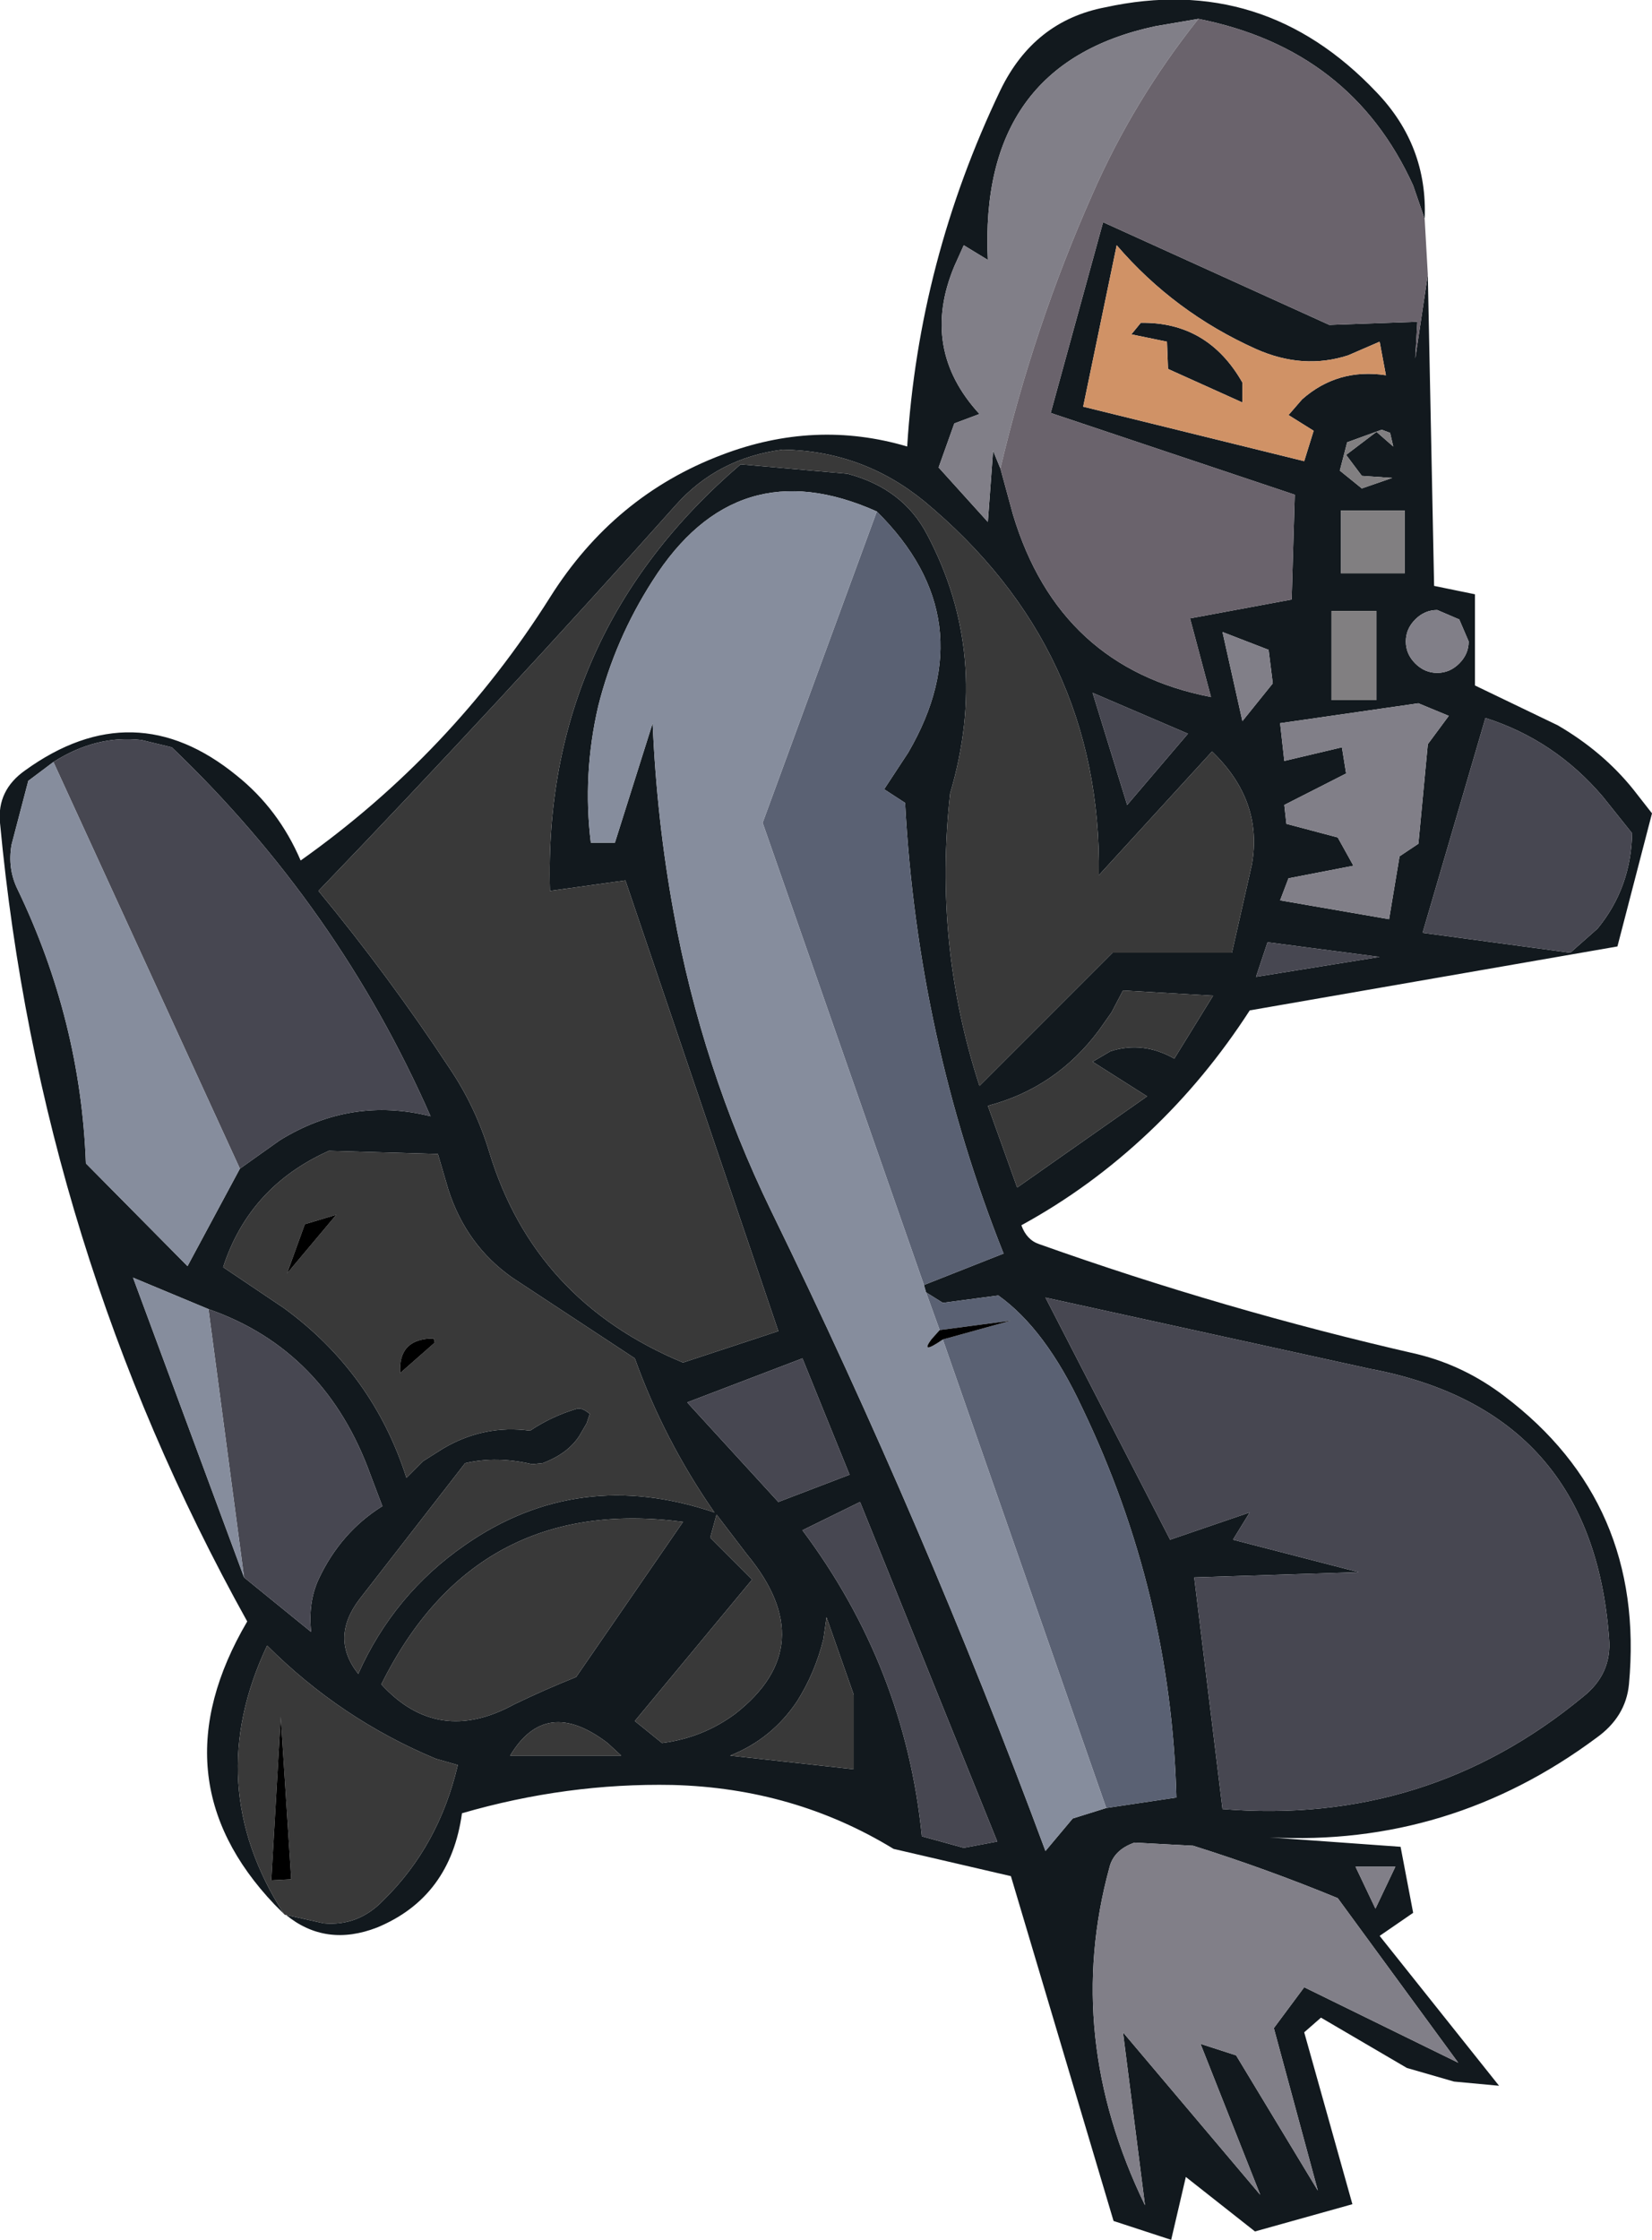
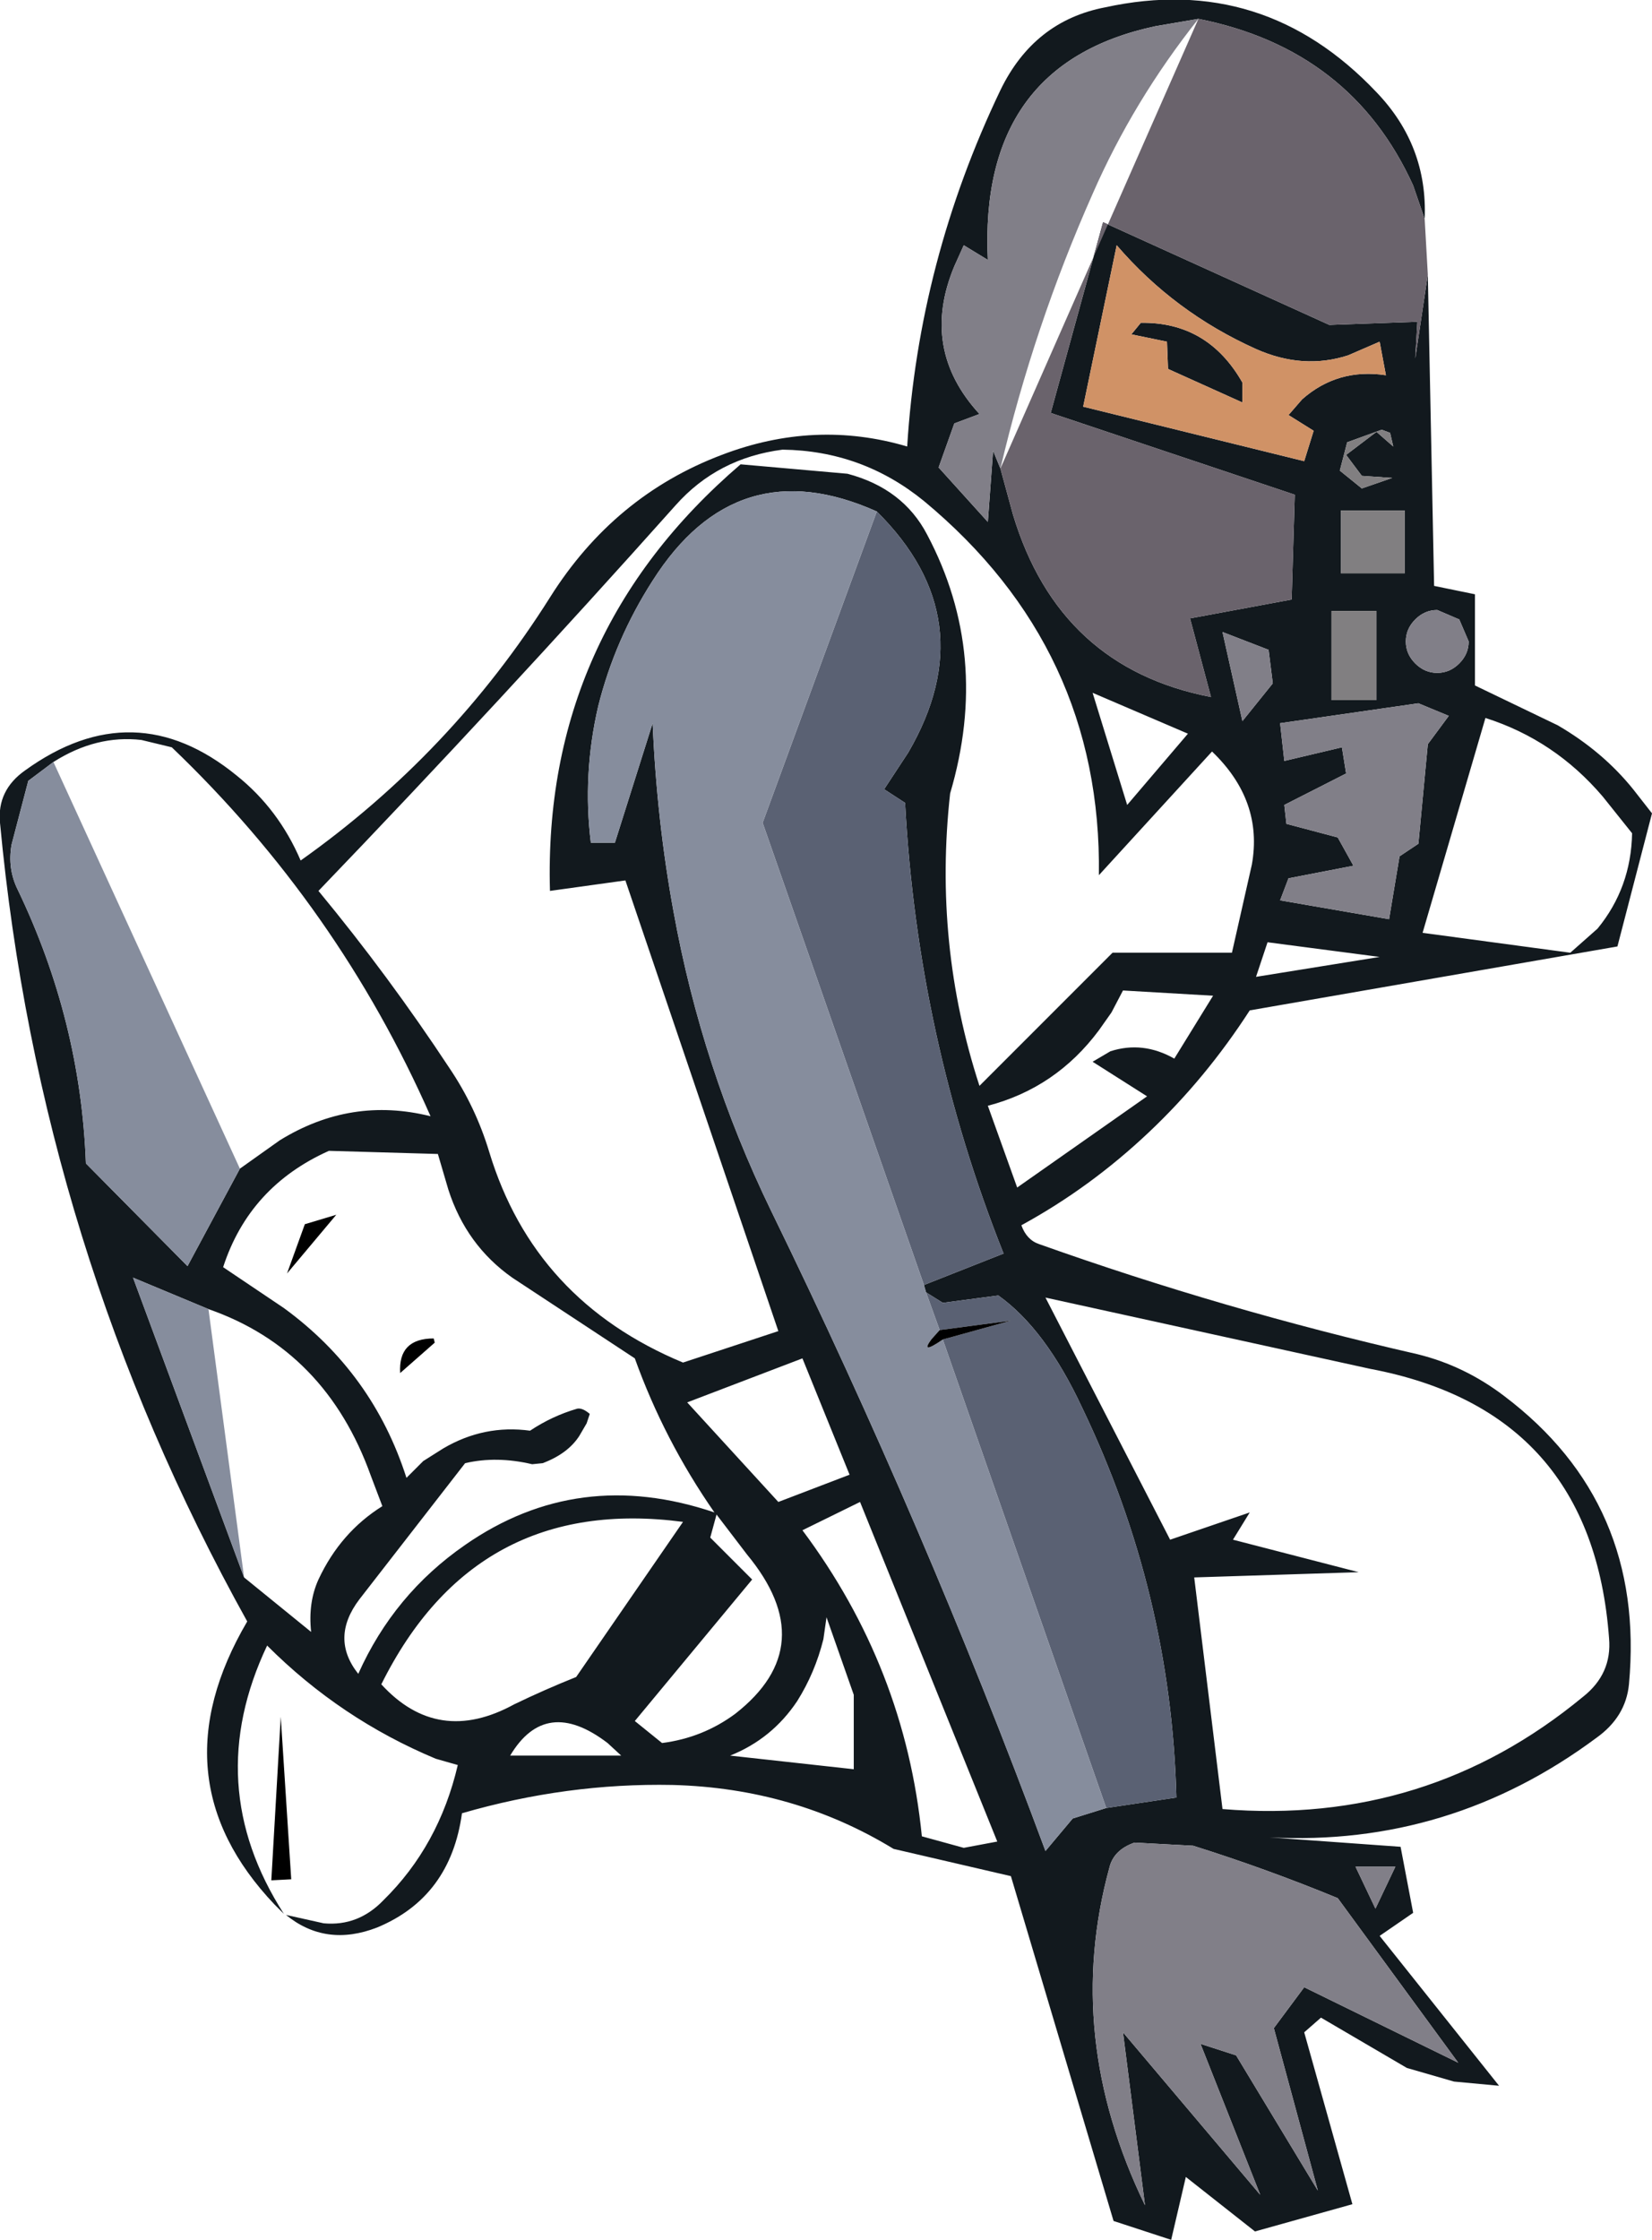
<svg xmlns="http://www.w3.org/2000/svg" height="106.85px" width="78.85px">
  <g transform="matrix(1.0, 0.0, 0.0, 1.0, 38.9, 53.15)">
    <path d="M18.3 -52.25 L16.25 -51.9 Q7.8 -50.1 8.25 -40.75 L7.1 -41.45 6.65 -40.45 Q5.0 -36.5 7.85 -33.4 L6.65 -32.95 5.9 -30.85 8.25 -28.25 8.5 -31.65 8.85 -30.8 9.45 -28.6 Q11.65 -21.3 18.9 -19.9 L17.9 -23.65 22.75 -24.55 22.9 -29.55 11.25 -33.45 13.75 -42.55 24.55 -37.65 28.75 -37.8 28.65 -36.05 29.25 -40.05 29.55 -25.2 31.5 -24.8 31.5 -20.45 35.45 -18.55 Q37.6 -17.3 39.05 -15.5 L39.95 -14.35 38.3 -8.0 20.75 -4.95 Q18.65 -1.7 15.95 0.85 13.15 3.5 9.85 5.3 10.1 6.0 10.7 6.2 19.55 9.35 28.75 11.45 31.0 12.0 32.9 13.45 39.65 18.55 38.85 27.2 38.7 28.75 37.3 29.75 30.3 34.95 21.7 34.5 L27.95 34.95 28.55 38.1 26.95 39.2 32.65 46.35 30.5 46.15 28.25 45.5 24.15 43.1 23.35 43.8 25.65 52.0 21.0 53.3 17.7 50.7 17.0 53.7 14.25 52.8 9.35 36.35 3.75 35.05 Q-1.0 32.15 -6.8 32.0 -11.85 31.9 -16.85 33.35 -17.4 37.35 -20.9 38.8 -23.35 39.75 -25.25 38.2 L-23.45 38.6 Q-21.8 38.75 -20.6 37.5 -17.95 34.9 -17.05 31.05 L-18.1 30.75 Q-22.65 28.85 -26.15 25.35 -29.3 32.0 -25.35 38.15 L-25.8 37.7 Q-31.5 31.7 -27.1 24.2 -37.0 6.4 -38.9 -13.9 -39.05 -15.45 -37.7 -16.4 -32.5 -20.15 -27.6 -16.15 -25.6 -14.55 -24.55 -12.1 -17.35 -17.2 -12.65 -24.65 -9.6 -29.5 -4.45 -31.45 0.0 -33.15 4.4 -31.85 4.95 -40.7 8.85 -48.85 10.45 -52.15 13.85 -52.8 21.4 -54.45 26.8 -48.75 29.25 -46.2 29.1 -42.7 L28.55 -44.3 Q25.6 -50.8 18.3 -52.25 M27.25 -35.25 L26.95 -36.85 25.45 -36.2 Q23.3 -35.5 21.05 -36.5 17.15 -38.25 14.4 -41.45 L12.8 -33.75 23.35 -31.15 23.8 -32.6 22.6 -33.35 23.25 -34.1 Q24.95 -35.6 27.25 -35.25 M25.35 -31.45 L26.8 -32.55 27.6 -31.85 27.45 -32.5 27.05 -32.65 25.4 -32.05 25.05 -30.7 26.1 -29.85 27.55 -30.35 26.1 -30.45 25.35 -31.45 M20.4 -33.95 L16.85 -35.55 16.8 -36.85 15.1 -37.2 15.55 -37.75 Q18.75 -37.8 20.4 -34.9 L20.4 -33.95 M25.1 -28.8 L25.1 -25.8 28.15 -25.8 28.15 -28.8 25.1 -28.8 M1.55 -30.55 Q4.2 -29.85 5.35 -27.65 8.4 -21.9 6.45 -15.3 5.65 -8.1 7.85 -1.35 L14.2 -7.7 19.9 -7.7 20.85 -11.9 Q21.4 -14.95 18.95 -17.3 L13.55 -11.4 Q13.7 -22.2 5.2 -29.25 2.25 -31.65 -1.55 -31.7 -4.65 -31.3 -6.65 -29.05 -15.0 -19.7 -23.7 -10.65 -20.35 -6.6 -17.45 -2.2 -16.2 -0.35 -15.55 1.8 -13.4 8.9 -6.3 11.85 L-1.75 10.35 -9.05 -11.15 -12.65 -10.65 Q-13.0 -22.9 -3.55 -31.0 L1.55 -30.55 M14.9 -14.75 L17.8 -18.15 13.25 -20.1 14.9 -14.75 M5.2 8.15 L9.0 6.65 Q4.9 -3.65 4.3 -14.85 L3.3 -15.5 4.45 -17.25 Q8.15 -23.6 2.95 -28.75 -3.75 -31.75 -7.75 -25.45 -9.55 -22.65 -10.35 -19.45 -11.1 -16.2 -10.7 -12.95 L-9.55 -12.95 -7.75 -18.65 Q-7.55 -14.0 -6.75 -9.65 -5.4 -2.2 -2.1 4.6 5.25 19.65 11.0 35.15 L12.3 33.6 13.9 33.1 17.25 32.6 Q17.0 22.85 12.75 14.0 11.0 10.25 8.75 8.65 L6.1 9.0 5.3 8.5 5.2 8.15 M14.7 -5.9 L14.15 -4.85 13.55 -4.0 Q11.5 -1.25 8.25 -0.4 L9.65 3.5 15.85 -0.85 13.25 -2.5 14.1 -3.0 Q15.65 -3.5 17.15 -2.65 L19.0 -5.65 14.7 -5.9 M30.75 -21.5 Q31.2 -21.95 31.2 -22.55 L30.75 -23.6 29.7 -24.05 Q29.1 -24.05 28.65 -23.6 28.2 -23.15 28.2 -22.55 28.2 -21.95 28.65 -21.5 29.1 -21.05 29.7 -21.05 30.3 -21.05 30.75 -21.5 M37.6 -15.15 Q35.3 -17.85 32.0 -18.9 L29.0 -8.65 36.05 -7.7 37.35 -8.85 Q38.95 -10.8 39.0 -13.4 L37.6 -15.15 M30.25 -19.0 L28.8 -19.6 22.2 -18.65 22.4 -16.85 25.15 -17.5 25.35 -16.25 22.4 -14.75 22.5 -13.85 24.95 -13.2 25.7 -11.85 22.6 -11.25 22.2 -10.2 27.4 -9.3 27.9 -12.3 28.8 -12.9 29.25 -17.65 30.25 -19.0 M26.8 -19.75 L26.8 -24.0 24.65 -24.0 24.65 -19.75 26.8 -19.75 M20.4 -18.75 L21.85 -20.55 21.65 -22.15 19.45 -23.0 20.4 -18.75 M21.6 -8.2 L21.05 -6.55 26.95 -7.5 21.6 -8.2 M11.0 8.75 L16.95 20.3 20.75 19.0 19.95 20.3 25.95 21.85 18.1 22.1 19.45 33.15 Q29.2 33.95 36.65 27.8 38.05 26.7 37.9 25.0 37.1 14.15 26.5 12.15 L11.0 8.75 M18.05 34.9 L15.25 34.75 Q14.25 35.1 14.05 35.95 11.85 44.0 15.75 52.05 L14.7 43.8 21.25 51.55 18.4 44.35 20.1 44.9 24.0 51.35 21.9 43.6 23.35 41.65 30.7 45.25 24.95 37.4 Q21.55 36.0 18.05 34.9 M1.85 31.25 L1.85 27.7 0.55 24.0 0.4 25.05 Q0.0 26.65 -0.85 28.0 -2.05 29.8 -4.05 30.6 L1.85 31.25 M7.1 35.0 L8.7 34.7 2.15 18.5 -0.6 19.85 Q4.3 26.4 5.1 34.45 L7.1 35.0 M27.7 35.9 L25.8 35.9 26.75 37.9 27.7 35.9 M-36.35 -16.8 L-37.55 -15.9 -38.35 -12.85 Q-38.55 -11.7 -38.05 -10.7 -35.05 -4.45 -34.8 2.35 L-29.95 7.25 -27.45 2.6 -25.55 1.25 Q-22.15 -0.85 -18.35 0.1 -22.75 -9.9 -30.7 -17.5 L-32.15 -17.85 Q-34.3 -18.1 -36.35 -16.8 M-14.45 7.8 Q-16.65 6.25 -17.5 3.6 L-18.0 1.9 -23.2 1.75 Q-27.0 3.45 -28.25 7.3 L-25.35 9.25 Q-21.1 12.35 -19.5 17.35 L-18.7 16.55 -17.75 15.95 Q-15.8 14.8 -13.6 15.1 -12.55 14.4 -11.35 14.05 -11.1 14.0 -10.75 14.3 L-10.9 14.75 -11.25 15.35 Q-11.8 16.2 -13.0 16.65 L-13.5 16.7 Q-15.2 16.3 -16.7 16.65 L-21.75 23.15 Q-23.15 25.0 -21.8 26.7 -20.1 22.9 -16.7 20.55 -11.3 16.8 -4.8 19.0 -7.2 15.55 -8.6 11.65 L-14.45 7.8 M-6.1 13.75 L-1.75 18.5 1.65 17.2 -0.6 11.65 -6.1 13.75 M-3.25 21.0 L-4.7 19.1 -5.0 20.2 -3.0 22.2 -8.6 28.95 -7.3 30.0 Q-5.35 29.75 -3.8 28.6 0.35 25.35 -3.25 21.0 M-27.25 22.1 L-24.05 24.7 Q-24.2 23.3 -23.7 22.2 -22.65 19.95 -20.65 18.7 L-21.2 17.25 Q-23.35 11.25 -28.95 9.3 L-32.55 7.8 -27.25 22.1 M-14.35 28.15 Q-12.9 27.45 -11.4 26.85 L-6.3 19.45 Q-16.2 18.15 -20.7 27.2 -18.0 30.15 -14.35 28.15 M-9.25 30.6 L-9.9 30.0 Q-12.85 27.75 -14.55 30.6 L-9.25 30.6" fill="#12191e" fill-rule="evenodd" stroke="none" />
    <path d="M8.85 -30.8 L8.5 -31.65 8.25 -28.25 5.9 -30.85 6.65 -32.95 7.85 -33.4 Q5.0 -36.5 6.65 -40.45 L7.1 -41.45 8.25 -40.75 Q7.8 -50.1 16.25 -51.9 L18.3 -52.25 Q15.2 -48.35 13.25 -43.9 10.45 -37.6 8.85 -30.8 M30.75 -21.5 Q30.3 -21.05 29.7 -21.05 29.1 -21.05 28.65 -21.5 28.2 -21.95 28.2 -22.55 28.2 -23.15 28.65 -23.6 29.1 -24.05 29.7 -24.05 L30.75 -23.6 31.2 -22.55 Q31.2 -21.95 30.75 -21.5 M30.25 -19.0 L29.25 -17.65 28.8 -12.9 27.9 -12.3 27.4 -9.3 22.2 -10.2 22.6 -11.25 25.7 -11.85 24.95 -13.2 22.5 -13.85 22.4 -14.75 25.35 -16.25 25.15 -17.5 22.4 -16.85 22.2 -18.65 28.8 -19.6 30.25 -19.0 M20.4 -18.75 L19.45 -23.0 21.65 -22.15 21.85 -20.55 20.4 -18.75 M18.05 34.9 Q21.55 36.0 24.95 37.4 L30.7 45.25 23.35 41.65 21.9 43.6 24.0 51.35 20.1 44.9 18.4 44.35 21.25 51.55 14.7 43.8 15.75 52.05 Q11.85 44.0 14.05 35.95 14.25 35.1 15.25 34.75 L18.05 34.9 M27.7 35.9 L26.75 37.9 25.8 35.9 27.7 35.9" fill="#817f88" fill-rule="evenodd" stroke="none" />
-     <path d="M18.3 -52.25 Q25.6 -50.8 28.55 -44.3 L29.1 -42.7 29.25 -40.05 28.65 -36.05 28.75 -37.8 24.55 -37.65 13.75 -42.55 11.25 -33.45 22.9 -29.55 22.75 -24.55 17.9 -23.65 18.9 -19.9 Q11.65 -21.3 9.45 -28.6 L8.85 -30.8 Q10.45 -37.6 13.25 -43.9 15.2 -48.35 18.3 -52.25" fill="#6a636c" fill-rule="evenodd" stroke="none" />
+     <path d="M18.3 -52.25 Q25.6 -50.8 28.55 -44.3 L29.1 -42.7 29.25 -40.05 28.65 -36.05 28.75 -37.8 24.55 -37.65 13.75 -42.55 11.25 -33.45 22.9 -29.55 22.75 -24.55 17.9 -23.65 18.9 -19.9 Q11.65 -21.3 9.45 -28.6 L8.85 -30.8 " fill="#6a636c" fill-rule="evenodd" stroke="none" />
    <path d="M25.35 -31.45 L26.1 -30.45 27.55 -30.35 26.1 -29.85 25.05 -30.7 25.4 -32.05 27.05 -32.65 27.45 -32.5 27.6 -31.85 26.8 -32.55 25.35 -31.45 M25.1 -28.8 L28.15 -28.8 28.15 -25.8 25.1 -25.8 25.1 -28.8 M26.8 -19.75 L24.65 -19.75 24.65 -24.0 26.8 -24.0 26.8 -19.75" fill="#817f81" fill-rule="evenodd" stroke="none" />
    <path d="M27.25 -35.25 Q24.95 -35.6 23.25 -34.1 L22.6 -33.35 23.8 -32.6 23.35 -31.15 12.8 -33.75 14.4 -41.45 Q17.15 -38.25 21.05 -36.5 23.3 -35.5 25.45 -36.2 L26.95 -36.85 27.25 -35.25 M20.4 -33.95 L20.4 -34.9 Q18.75 -37.8 15.55 -37.75 L15.1 -37.2 16.8 -36.85 16.85 -35.55 20.4 -33.95" fill="#d09266" fill-rule="evenodd" stroke="none" />
-     <path d="M-25.35 38.15 Q-29.3 32.0 -26.15 25.35 -22.65 28.85 -18.1 30.75 L-17.05 31.05 Q-17.95 34.9 -20.6 37.5 -21.8 38.75 -23.45 38.6 L-25.25 38.2 -25.3 38.2 -25.35 38.15 M1.55 -30.55 L-3.55 -31.0 Q-13.0 -22.9 -12.65 -10.65 L-9.05 -11.15 -1.75 10.35 -6.3 11.85 Q-13.4 8.9 -15.55 1.8 -16.2 -0.35 -17.45 -2.2 -20.35 -6.6 -23.7 -10.65 -15.0 -19.7 -6.65 -29.05 -4.65 -31.3 -1.55 -31.7 2.25 -31.65 5.2 -29.25 13.7 -22.2 13.55 -11.4 L18.95 -17.3 Q21.4 -14.95 20.85 -11.9 L19.9 -7.7 14.2 -7.7 7.85 -1.35 Q5.65 -8.1 6.45 -15.3 8.4 -21.9 5.35 -27.65 4.2 -29.85 1.55 -30.55 M14.7 -5.9 L19.0 -5.65 17.15 -2.65 Q15.65 -3.5 14.1 -3.0 L13.25 -2.5 15.85 -0.85 9.65 3.5 8.25 -0.4 Q11.5 -1.25 13.55 -4.0 L14.15 -4.85 14.7 -5.9 M1.85 31.25 L-4.05 30.6 Q-2.05 29.8 -0.85 28.0 0.0 26.65 0.4 25.05 L0.55 24.0 1.85 27.7 1.85 31.25 M-14.45 7.8 L-8.6 11.65 Q-7.2 15.55 -4.8 19.0 -11.3 16.8 -16.7 20.55 -20.1 22.9 -21.8 26.7 -23.15 25.0 -21.75 23.15 L-16.7 16.65 Q-15.2 16.3 -13.5 16.7 L-13.0 16.65 Q-11.8 16.2 -11.25 15.35 L-10.9 14.75 -10.75 14.3 Q-11.1 14.0 -11.35 14.05 -12.55 14.4 -13.6 15.1 -15.8 14.8 -17.75 15.95 L-18.7 16.55 -19.5 17.35 Q-21.1 12.35 -25.35 9.25 L-28.25 7.3 Q-27.0 3.45 -23.2 1.75 L-18.0 1.9 -17.5 3.6 Q-16.65 6.25 -14.45 7.8 M-18.15 10.9 L-18.2 10.7 Q-19.9 10.7 -19.8 12.35 L-18.15 10.9 M-3.25 21.0 Q0.35 25.35 -3.8 28.6 -5.35 29.75 -7.3 30.0 L-8.6 28.95 -3.0 22.2 -5.0 20.2 -4.7 19.1 -3.25 21.0 M-25.2 7.6 L-22.85 4.8 -24.35 5.25 -25.2 7.6 M-25.5 28.75 L-25.95 36.55 -25.0 36.5 -25.5 28.75 M-9.25 30.6 L-14.55 30.6 Q-12.85 27.75 -9.9 30.0 L-9.25 30.6 M-14.35 28.15 Q-18.0 30.15 -20.7 27.2 -16.2 18.15 -6.3 19.45 L-11.4 26.85 Q-12.9 27.45 -14.35 28.15" fill="#393939" fill-rule="evenodd" stroke="none" />
-     <path d="M14.9 -14.75 L13.25 -20.1 17.8 -18.15 14.9 -14.75 M37.6 -15.15 L39.0 -13.4 Q38.95 -10.8 37.35 -8.85 L36.05 -7.7 29.0 -8.65 32.0 -18.9 Q35.3 -17.85 37.6 -15.15 M21.6 -8.2 L26.95 -7.5 21.05 -6.55 21.6 -8.2 M11.0 8.75 L26.5 12.15 Q37.1 14.15 37.9 25.0 38.05 26.7 36.65 27.8 29.2 33.95 19.45 33.15 L18.1 22.1 25.95 21.85 19.95 20.3 20.75 19.0 16.95 20.3 11.0 8.75 M7.1 35.0 L5.1 34.45 Q4.3 26.4 -0.6 19.85 L2.15 18.5 8.7 34.7 7.1 35.0 M-36.35 -16.8 Q-34.3 -18.1 -32.15 -17.85 L-30.7 -17.5 Q-22.75 -9.9 -18.35 0.1 -22.15 -0.85 -25.55 1.25 L-27.45 2.6 -36.35 -16.8 M-6.1 13.75 L-0.6 11.65 1.65 17.2 -1.75 18.5 -6.1 13.75 M-28.95 9.3 Q-23.35 11.25 -21.2 17.25 L-20.65 18.7 Q-22.65 19.95 -23.7 22.2 -24.2 23.3 -24.05 24.7 L-27.25 22.1 -28.95 9.3" fill="#474751" fill-rule="evenodd" stroke="none" />
    <path d="M2.95 -28.75 Q8.15 -23.6 4.45 -17.25 L3.3 -15.5 4.3 -14.85 Q4.9 -3.65 9.0 6.65 L5.2 8.15 -2.5 -13.9 2.95 -28.75 M5.3 8.5 L6.1 9.0 8.75 8.65 Q11.0 10.25 12.75 14.0 17.0 22.85 17.25 32.6 L13.9 33.1 6.1 10.75 9.35 9.85 5.95 10.3 5.3 8.5" fill="#5a6173" fill-rule="evenodd" stroke="none" />
    <path d="M5.2 8.15 L5.3 8.5 5.95 10.3 5.55 10.75 Q5.0 11.5 6.1 10.75 L13.9 33.1 12.3 33.6 11.0 35.15 Q5.25 19.65 -2.1 4.6 -5.4 -2.2 -6.75 -9.65 -7.55 -14.0 -7.75 -18.65 L-9.55 -12.95 -10.7 -12.95 Q-11.1 -16.2 -10.35 -19.45 -9.55 -22.65 -7.75 -25.45 -3.75 -31.75 2.95 -28.75 L-2.5 -13.9 5.2 8.15 M-27.45 2.6 L-29.95 7.25 -34.8 2.35 Q-35.05 -4.45 -38.05 -10.7 -38.55 -11.7 -38.35 -12.85 L-37.55 -15.9 -36.35 -16.8 -27.45 2.6 M-27.25 22.1 L-32.55 7.8 -28.95 9.3 -27.25 22.1" fill="#868d9d" fill-rule="evenodd" stroke="none" />
    <path d="M6.1 10.75 Q5.0 11.5 5.55 10.75 L5.95 10.3 9.35 9.85 6.1 10.75 M-18.15 10.9 L-19.8 12.35 Q-19.9 10.7 -18.2 10.7 L-18.15 10.9 M-25.2 7.6 L-24.35 5.25 -22.85 4.8 -25.2 7.6 M-25.5 28.75 L-25.0 36.5 -25.95 36.55 -25.5 28.75" fill="#000000" fill-rule="evenodd" stroke="none" />
  </g>
</svg>